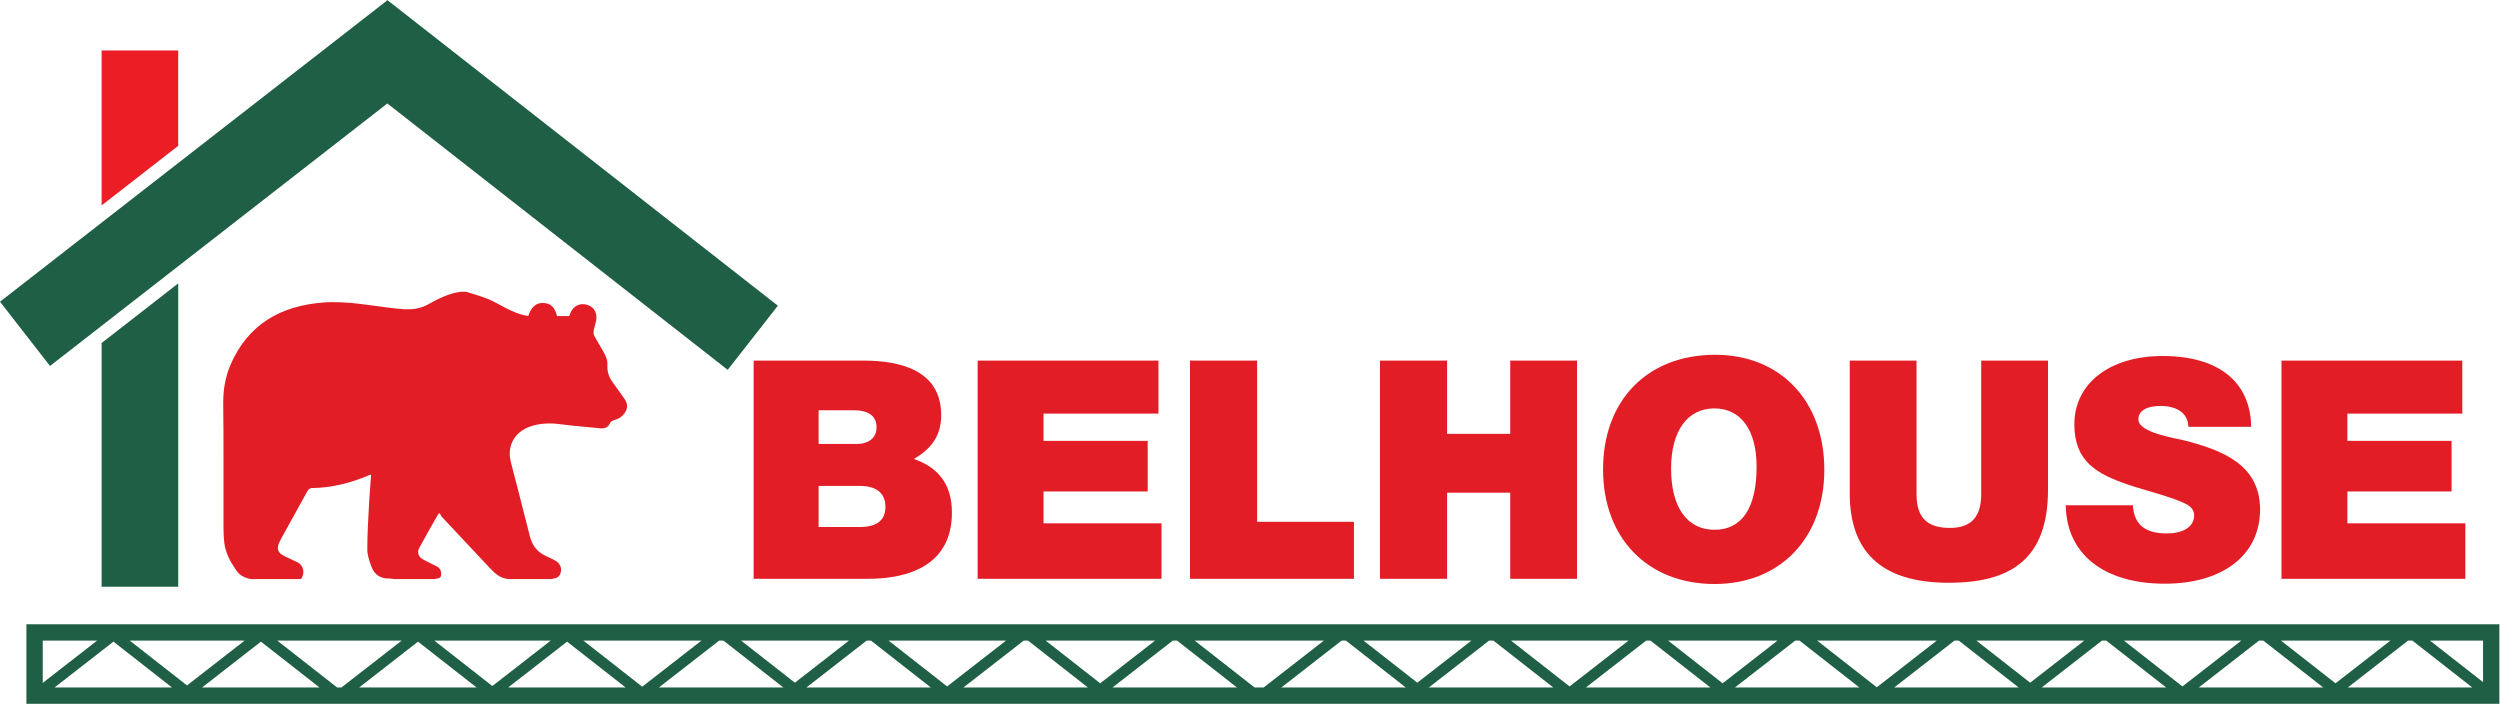
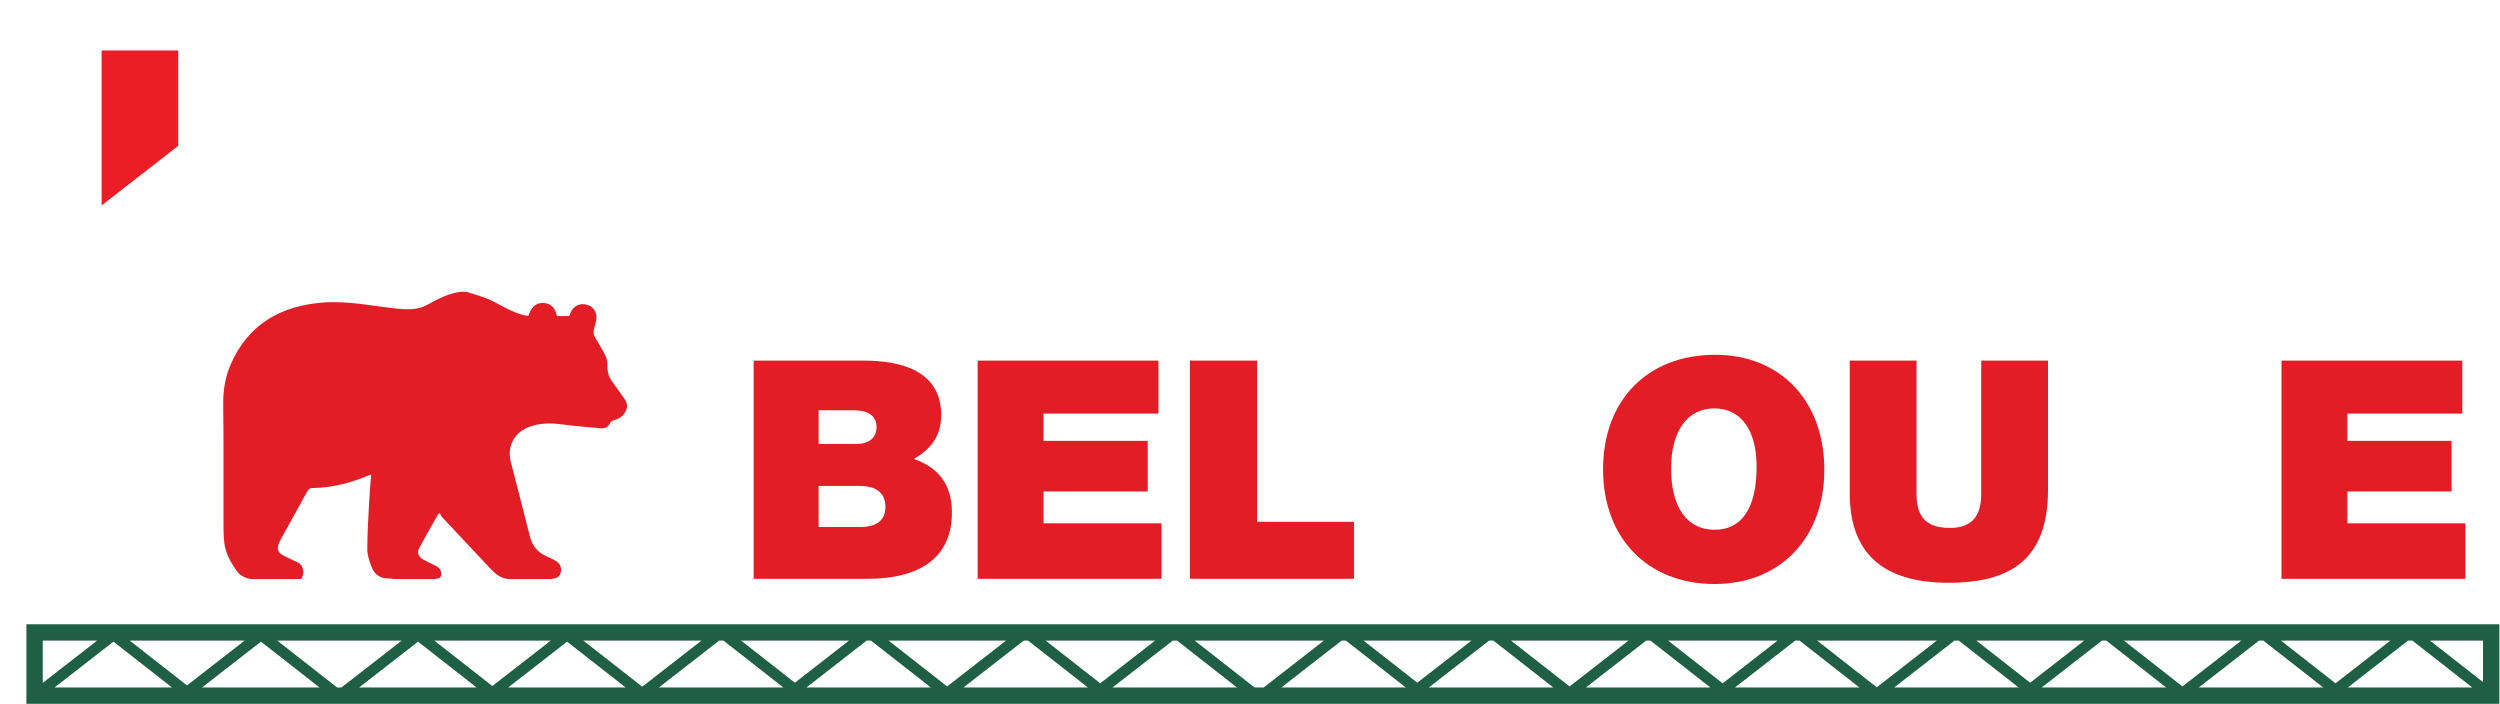
<svg xmlns="http://www.w3.org/2000/svg" viewBox="0 0 944.88 266" height="266" width="944.88" xml:space="preserve" id="svg2" version="1.1">
  <defs id="defs6" />
  <g transform="matrix(1.333,0,0,-1.333,0,266)" id="g10">
    <g transform="scale(0.1)" id="g12">
      <path id="path14" style="fill:#e21d26;fill-opacity:1;fill-rule:nonzero;stroke:none" d="m 1232.72,353.648 c -38.13,0 -76.27,0 -114.4,0 -5.24,0.582 -10.49,1.75 -15.71,1.633 -23.33,-0.519 -40.2,10.438 -48.5,31.258 -6.52,16.32 -12.58,34.211 -12.65,51.43 -0.17,44.152 2.84,88.32 5.12,132.453 1.35,26.148 3.73,52.258 5.7,79.226 -3.01,-0.796 -4.88,-1.058 -6.57,-1.769 C 994.398,626.16 941.254,612.48 885.254,611.73 c -7.899,-0.101 -11.262,-4.449 -14.57,-10.48 -21.614,-39.379 -43.477,-78.621 -65.157,-117.961 -5.136,-9.32 -10.625,-18.551 -14.64,-28.359 -6.621,-16.149 -2.379,-27.039 13.164,-34.981 13.207,-6.738 26.918,-12.488 40.207,-19.09 16.91,-8.398 21.308,-33.179 8.64,-47.211 -47.289,0 -94.574,0 -141.863,0 -16.765,2.883 -31.187,10.192 -40.918,24.364 -16.277,23.699 -30.539,48.957 -34.074,77.738 -2.992,24.379 -2.277,49.27 -2.344,73.941 -0.285,106.329 0.59,212.68 -0.777,319 -0.504,39.289 5.34,76.86 20.652,112.43 49.692,115.409 143.301,167.809 263.758,176.689 68.66,5.05 136.568,-9.58 204.638,-17.01 31.21,-3.41 61.65,-5.07 90.12,10.79 29.64,16.52 59.61,31.98 93.85,36.61 5.34,0 10.68,0 16.02,0 20.48,-6.67 41.39,-12.27 61.31,-20.31 16.87,-6.81 32.58,-16.49 48.86,-24.78 20.68,-10.51 41.63,-20.32 65.74,-23.32 7.52,21.94 19.32,38.82 45.61,36.5 21.73,-1.93 31.01,-16.84 35.71,-36.85 11.45,0 22.78,0 34.7,0 0.9,2.32 1.95,5.11 3.08,7.88 8.36,20.51 26.41,29.88 46.77,24.27 19.63,-5.4 30.27,-22.27 26.79,-43.91 -1.49,-9.32 -5.25,-18.27 -6.82,-27.58 -0.9,-5.37 -1.22,-12.05 1.18,-16.57 9.8,-18.49 21.52,-35.98 30.92,-54.659 4.25,-8.441 7.02,-18.93 6.44,-28.23 -1.14,-18.25 3.86,-33.692 14.28,-48.09 11.62,-16.063 23.02,-32.262 34.42,-48.461 9.19,-13.07 9.28,-26.059 0.4,-39.27 -7.37,-10.968 -17.69,-17.3 -30.45,-20.629 -4.17,-1.089 -9.31,-4.3 -10.99,-7.941 -5.68,-12.25 -14.53,-16.488 -27.54,-15.129 -36.73,3.848 -73.65,6.258 -110.23,11.231 -30.27,4.109 -59.64,3.847 -88.74,-6.09 -44.67,-15.274 -66.68,-55.492 -55.01,-100.703 18.15,-70.36 36.47,-140.668 54.1,-211.161 6.48,-25.937 21.14,-44.148 45.24,-55.269 10,-4.617 20.17,-9.129 29.51,-14.918 13.74,-8.52 17.35,-26.051 9.73,-39.051 -5.77,-9.84 -15.82,-9.18 -24.76,-11.512 -38.9,0 -77.8,0 -116.7,0 -25.28,0.063 -41.77,15.293 -57.7,32.411 -44.89,48.25 -90.24,96.07 -135.25,144.211 -2.54,2.71 -3.63,6.761 -5.4,10.179 -1.5,-0.758 -3,-1.519 -4.5,-2.277 -0.74,-1.301 -1.48,-2.613 -2.22,-3.91 -17.18,-30.492 -34.85,-60.723 -51.31,-91.59 -7.67,-14.383 -2.71,-26.434 11.98,-34.25 11.74,-6.262 23.75,-12.024 35.68,-17.922 10.44,-5.172 15.01,-13.602 14.03,-25.059 -0.99,-11.543 -11.19,-9.191 -18.1,-11.793" />
-       <path id="path16" style="fill:#1f5f45;fill-opacity:1;fill-rule:nonzero;stroke:none" d="M 2063.25,946.852 1098.23,1702.09 141.789,957.852 0,1140.07 1098.64,1994.96 2205.55,1128.68 2063.25,946.852" />
      <path id="path18" style="fill:#eb1e26;fill-opacity:1;fill-rule:nonzero;stroke:none" d="m 505.316,1582.05 v 270.34 H 288.105 v -439.36 l 217.211,169.02" />
-       <path id="path20" style="fill:#1f5f45;fill-opacity:1;fill-rule:nonzero;stroke:none" d="M 288.105,1022.93 V 331.922 H 505.316 V 1191.95 L 288.105,1022.93" />
      <path id="path22" style="fill:#1f5f45;fill-opacity:1;fill-rule:nonzero;stroke:none" d="M 275.414,179.219 121.223,59.25 v 119.969 z m 6552.336,0 h 12.11 L 7009.63,46.352 h -352.64 z m -360.53,0 H 6777.6 L 6621.98,58.109 Z m -62.06,0 h 12.11 L 6587.04,46.352 H 6234.4 Z m -383.28,0 h 333.13 L 6187.98,49.23 Z m -62.06,0 h 12.11 L 6141.7,46.352 h -352.65 z m -356.15,0 h 305.99 L 5756.24,59.82 Z m -62.06,0 h 12.11 L 5723.49,46.352 h -352.64 z m -389.48,0 h 339.33 L 5321.33,46.809 Z m -62.06,0 h 12.1 L 5271.95,46.352 h -352.64 z m -360.53,0 h 310.37 L 4884.29,58.109 Z m -62.07,0 h 12.1 L 4849.35,46.352 h -352.63 z m -383.27,0 h 333.13 L 4450.29,49.23 Z m -62.07,0 h 12.1 L 4404.01,46.352 h -352.64 z m -356.14,0 h 306 L 4018.55,59.828 Z m -62.07,0 h 12.1 L 3985.8,46.352 h -352.63 z m -416.62,0 h 366.48 L 3583.03,46.352 h -25.96 z m -62.07,0 h 12.1 L 3507.11,46.352 h -352.64 z m -360.52,0 h 310.38 L 3119.45,58.109 Z m -62.08,0 h 12.11 L 3084.51,46.352 h -352.63 z m -383.27,0 H 2852.5 L 2685.45,49.23 Z m -62.08,0 h 12.11 L 2639.17,46.352 h -352.63 z m -356.13,0 h 306 L 2253.71,59.82 Z m -62.08,0 h 12.11 L 2220.96,46.352 h -352.63 z m -385.15,0 h 335.02 L 1820.96,48.5 Z m -46.11,-3.02 165.93,-129.847 h -332.81 z m -376.48,3.02 h 330.23 L 1395.97,50.379 Z m -46.11,-3.02 165.92,-129.847 h -332.79 z m -399.236,3.02 H 1138.97 L 968.211,46.352 H 955.77 Z m -46.113,-3.02 165.93,-129.847 H 572.996 Z m -372.09,3.02 H 693.617 L 530.234,52.09 Z M 487.594,46.352 H 154.789 L 321.672,176.199 Z M 7040.26,61.488 6889.81,179.219 h 150.45 z M 74.867,225.578 V 0 H 7086.61 V 225.578 H 74.867" />
      <path id="path24" style="fill:#e21d26;fill-opacity:1;fill-rule:nonzero;stroke:none" d="m 2321.05,501.27 h 117.3 c 47.78,0 72.12,19.109 72.12,57.339 0,38.231 -25.21,59.09 -72.12,59.09 h -117.3 z m 0,235.46 h 106.86 c 35.63,0 57.35,17.379 57.35,46.918 0,32.153 -21.72,48.661 -66.03,48.661 h -98.18 z m 127.72,236.34 c 102.53,0 219.83,-26.929 219.83,-154.66 0,-60.832 -30.41,-96.449 -77.33,-124.25 69.51,-24.34 107.74,-72.121 107.74,-152.058 0,-145.114 -116.43,-187.68 -237.21,-187.68 H 2136.84 V 973.07 h 311.93" />
      <path id="path26" style="fill:#e21d26;fill-opacity:1;fill-rule:nonzero;stroke:none" d="m 3284.61,822.75 h -325.84 v -77.328 h 295.42 V 602.051 h -295.42 v -90.36 h 334.52 V 354.422 H 2771.96 V 973.07 h 512.65 V 822.75" />
      <path id="path28" style="fill:#e21d26;fill-opacity:1;fill-rule:nonzero;stroke:none" d="M 3838.92,354.422 H 3374.06 V 973.07 h 190.29 V 516.039 h 274.57 V 354.422" />
-       <path id="path30" style="fill:#e21d26;fill-opacity:1;fill-rule:nonzero;stroke:none" d="m 4471.43,354.422 h -189.4 v 244.156 h -179 V 354.422 H 3912.74 V 973.07 h 190.29 V 765.398 h 179 V 973.07 h 189.4 V 354.422" />
      <path id="path32" style="fill:#e21d26;fill-opacity:1;fill-rule:nonzero;stroke:none" d="m 4738.14,667.219 c 0,-110.34 45.18,-173.778 123.38,-173.778 77.33,0 119.04,61.7 119.04,179 0,103.387 -44.31,165.079 -119.9,165.079 -76.47,0 -122.52,-64.29 -122.52,-170.301 z m 434.44,-3.481 c 0,-193.758 -125.13,-324.09 -311.06,-324.09 -189.42,0 -316.28,129.461 -316.28,324.961 0,196.371 126,324.969 318.02,324.969 185.07,0 309.32,-131.207 309.32,-325.84" />
      <path id="path34" style="fill:#e21d26;fill-opacity:1;fill-rule:nonzero;stroke:none" d="m 5806.83,607.27 c 0,-195.5 -103.41,-264.141 -281.53,-264.141 -192.9,0 -280.64,89.492 -280.64,253.711 v 376.23 h 189.42 V 594.238 c 0,-64.308 27.79,-95.578 94.7,-95.578 59.96,0 88.63,31.27 88.63,95.578 V 973.07 h 189.42 v -365.8" />
-       <path id="path36" style="fill:#e21d26;fill-opacity:1;fill-rule:nonzero;stroke:none" d="m 6204.74,785.391 c -0.88,37.359 -30.42,59.089 -79.08,59.089 -39.97,0 -62.56,-13.91 -62.56,-38.23 0,-38.23 106.02,-53.012 132.07,-59.961 103.4,-26.937 212.89,-66.898 212.89,-195.5 0,-128.59 -105.15,-210.269 -270.24,-210.269 -172.91,0 -278.9,84.281 -280.64,222.441 h 190.27 c 3.49,-59.961 40.85,-79.941 96.46,-79.941 47.78,0 77.33,19.98 77.33,51.261 0,10.43 -4.34,18.239 -12.16,25.199 -25.19,20.848 -132.07,46.918 -174.65,61.692 -88.63,30.418 -152.92,65.156 -152.92,171.168 0,116.43 100.79,193.762 250.23,193.762 158.14,0 249.37,-72.981 251.11,-200.711 h -178.11" />
      <path id="path38" style="fill:#e21d26;fill-opacity:1;fill-rule:nonzero;stroke:none" d="m 6981.48,822.75 h -325.83 v -77.328 h 295.41 V 602.051 h -295.41 v -90.36 h 334.51 V 354.422 H 6468.83 V 973.07 h 512.65 V 822.75" />
    </g>
  </g>
</svg>